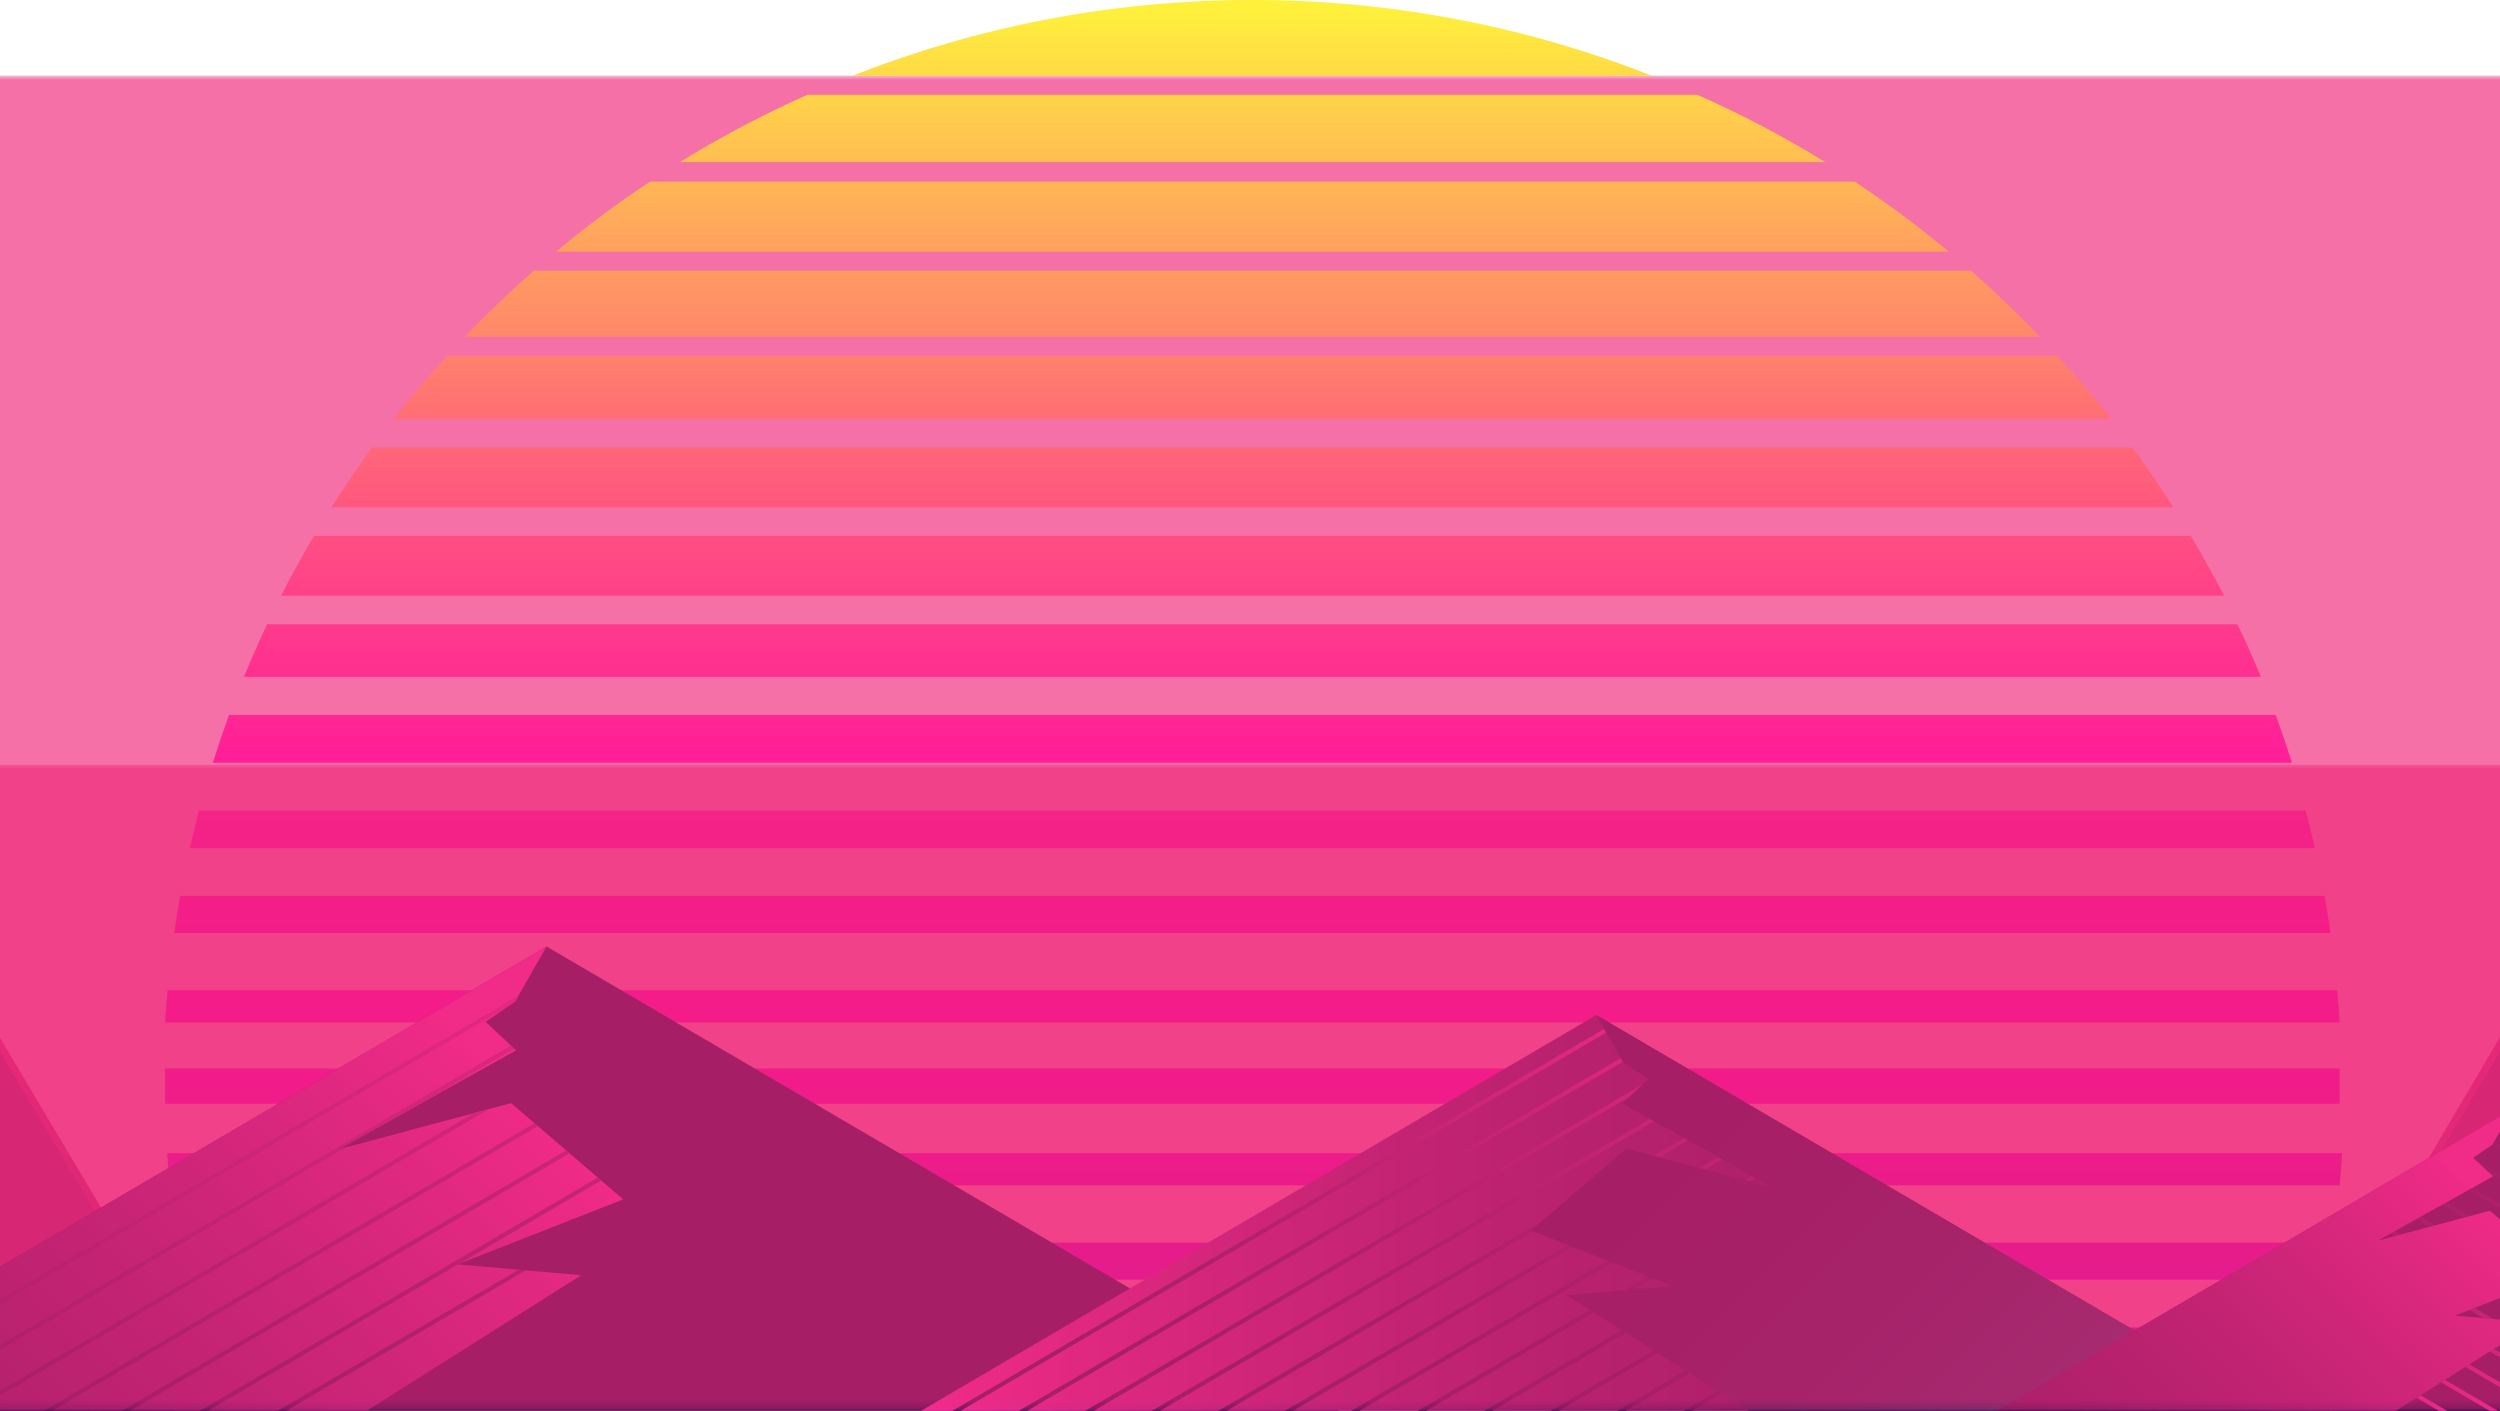
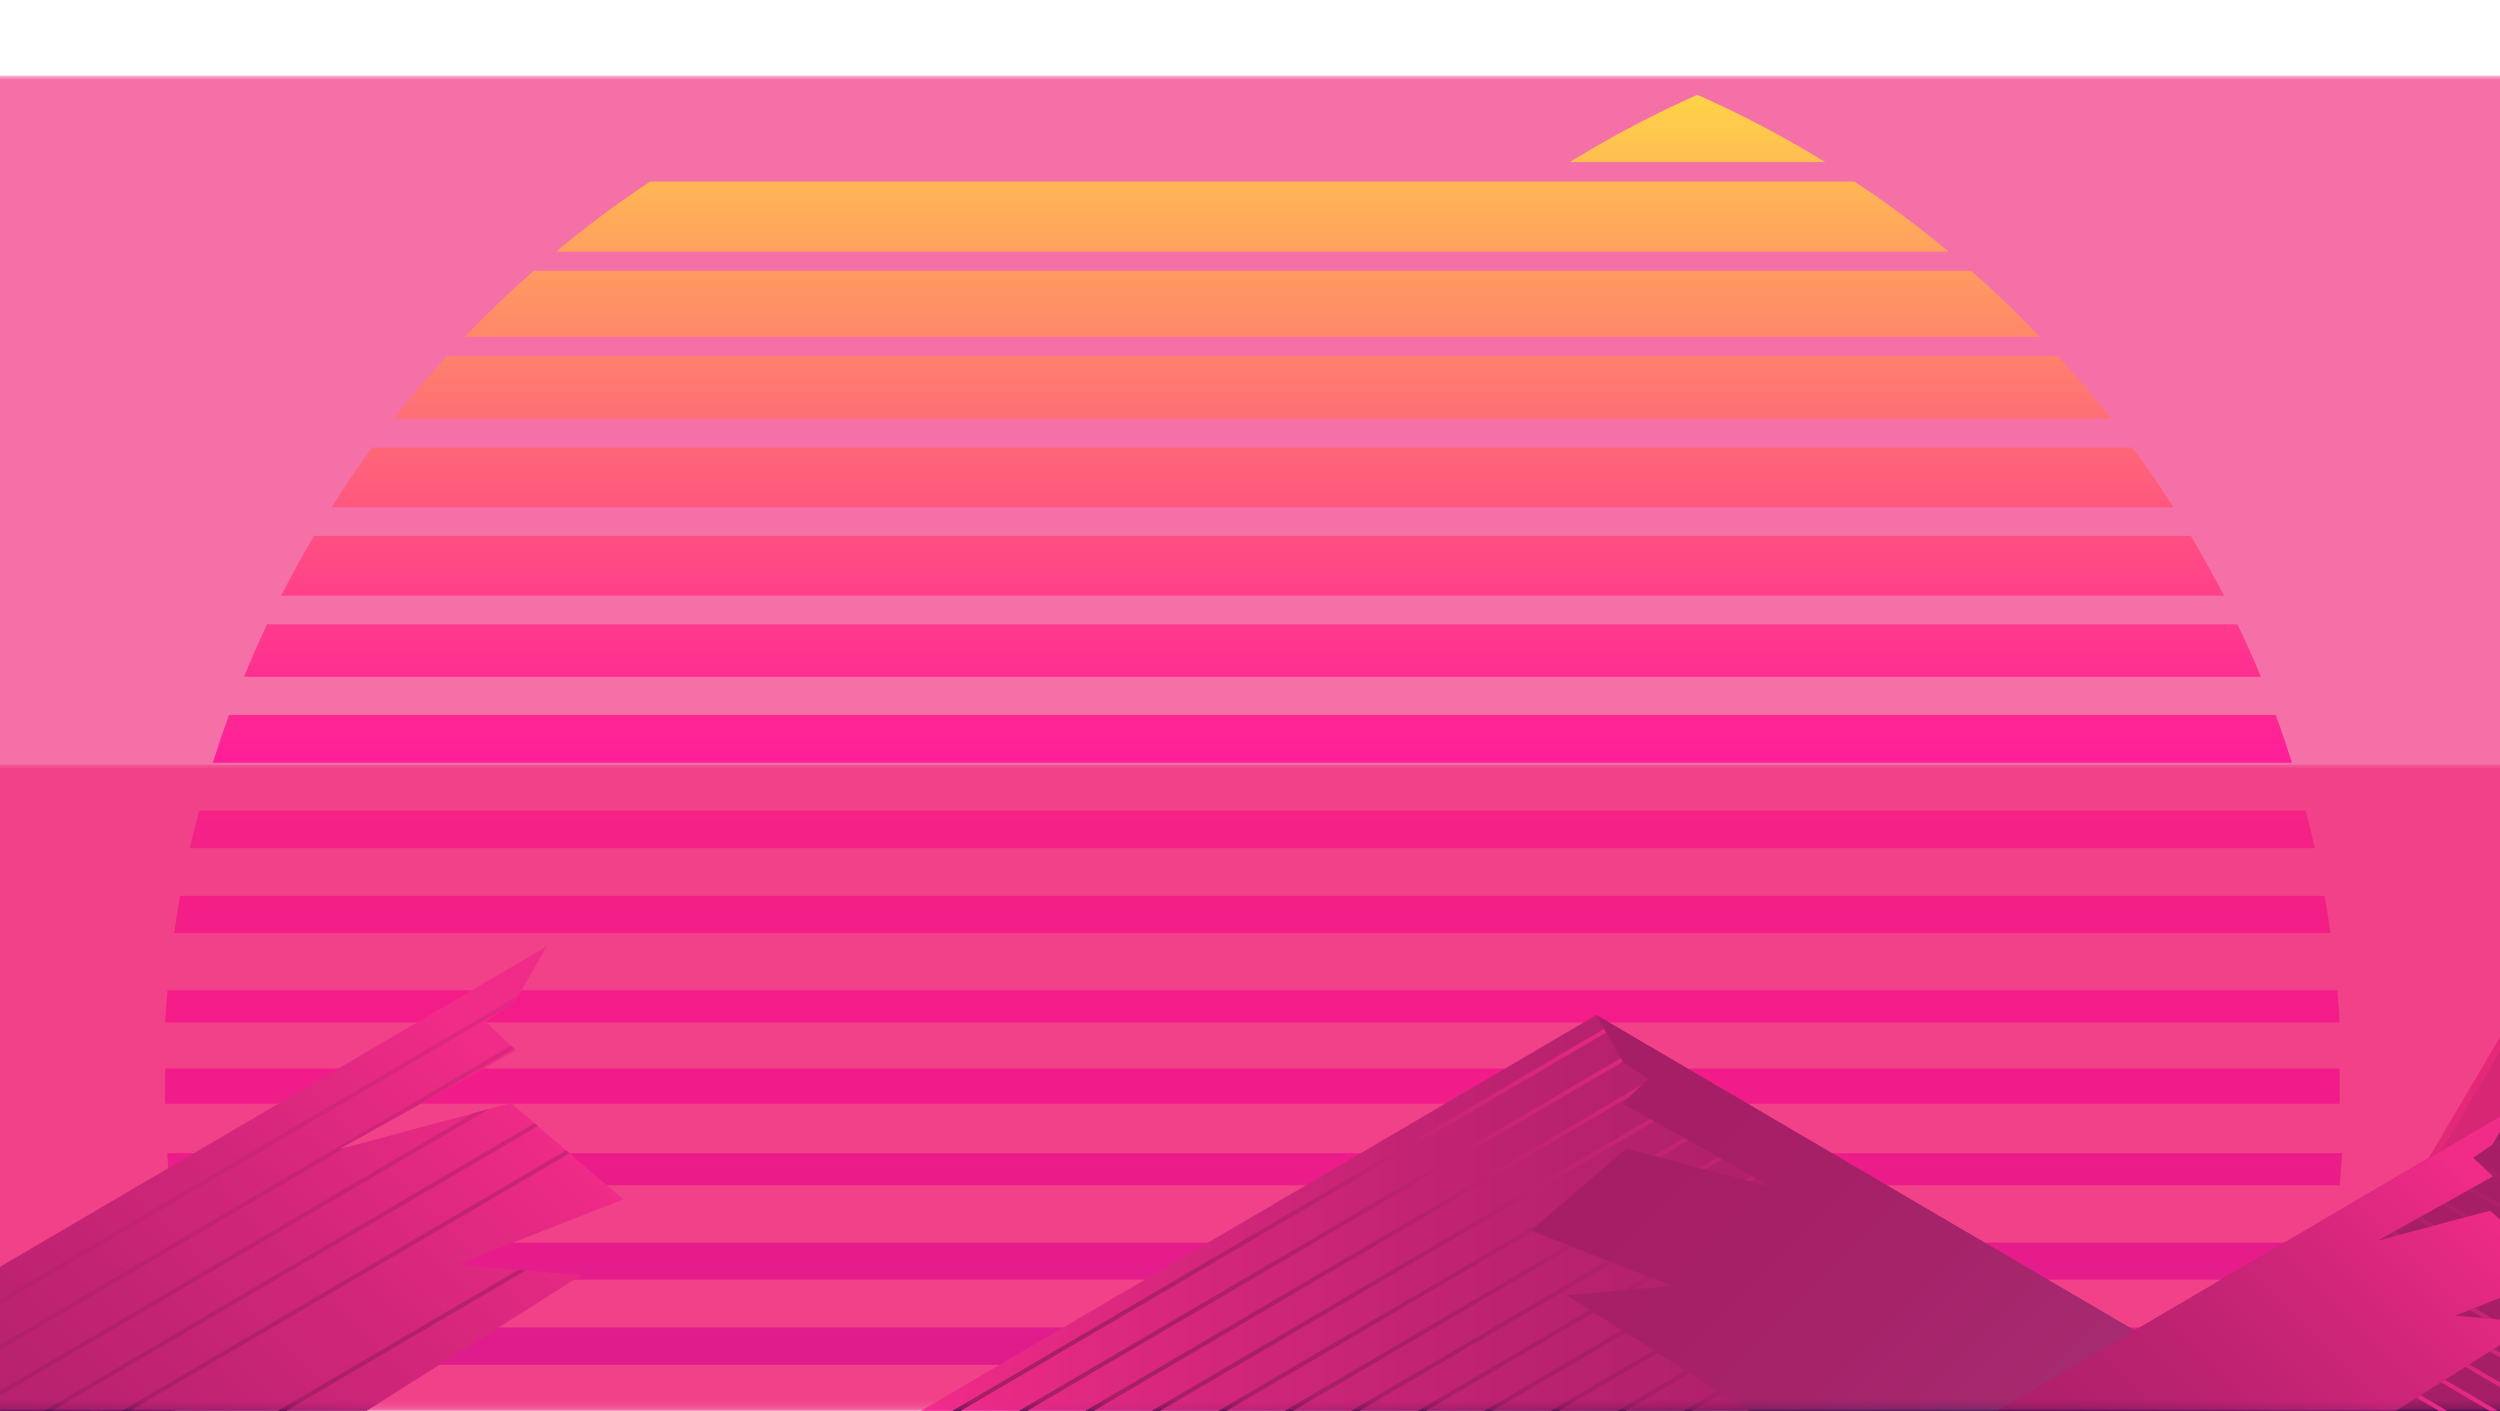
<svg xmlns="http://www.w3.org/2000/svg" xmlns:xlink="http://www.w3.org/1999/xlink" id="BACKGROUND_1" data-name="BACKGROUND 1" viewBox="0 0 297.22 167.73">
  <defs>
    <style>.cls-1{fill:url(#linear-gradient);}.cls-2{fill:url(#linear-gradient-2);}.cls-29,.cls-3,.cls-30,.cls-31,.cls-32,.cls-35,.cls-36,.cls-39,.cls-40,.cls-41,.cls-42,.cls-43,.cls-44,.cls-45,.cls-46,.cls-47,.cls-48,.cls-49,.cls-52,.cls-53,.cls-54,.cls-55,.cls-56,.cls-57,.cls-58,.cls-59,.cls-60,.cls-61,.cls-62,.cls-63,.cls-66,.cls-67,.cls-68,.cls-69,.cls-70,.cls-71,.cls-72,.cls-73,.cls-74,.cls-75,.cls-76,.cls-77{fill:none;}.cls-27,.cls-4,.cls-5,.cls-6,.cls-7{fill:#13073d;}.cls-29,.cls-30,.cls-31,.cls-32,.cls-35,.cls-36,.cls-39,.cls-4,.cls-40,.cls-41,.cls-42,.cls-43,.cls-44,.cls-45,.cls-46,.cls-47,.cls-48,.cls-49,.cls-5,.cls-52,.cls-53,.cls-54,.cls-55,.cls-56,.cls-57,.cls-58,.cls-59,.cls-6,.cls-60,.cls-61,.cls-62,.cls-63,.cls-66,.cls-67,.cls-68,.cls-69,.cls-7,.cls-70,.cls-71,.cls-72,.cls-73,.cls-74,.cls-75,.cls-76,.cls-77{stroke-miterlimit:10;}.cls-4,.cls-6{stroke-width:1.84px;}.cls-4{stroke:url(#New_Gradient_Swatch_2);}.cls-5,.cls-7{stroke-width:0.86px;}.cls-5{stroke:url(#New_Gradient_Swatch_2-2);}.cls-6{stroke:url(#New_Gradient_Swatch_2-3);}.cls-7{stroke:url(#New_Gradient_Swatch_2-4);}.cls-8{mask:url(#mask);}.cls-9{fill:#ee2a7b;opacity:0.67;}.cls-10{fill:url(#linear-gradient-3);}.cls-11{fill:url(#linear-gradient-4);}.cls-12{fill:url(#linear-gradient-5);}.cls-13{fill:url(#linear-gradient-6);}.cls-14{fill:url(#linear-gradient-7);}.cls-15{fill:url(#linear-gradient-8);}.cls-16{fill:url(#linear-gradient-9);}.cls-17{fill:url(#linear-gradient-10);}.cls-18{fill:url(#linear-gradient-11);}.cls-19{fill:url(#linear-gradient-12);}.cls-20{fill:url(#linear-gradient-13);}.cls-21{fill:url(#linear-gradient-14);}.cls-22{fill:url(#linear-gradient-15);}.cls-23{fill:url(#linear-gradient-16);}.cls-24{fill:url(#linear-gradient-17);}.cls-25{fill:url(#linear-gradient-18);}.cls-26{fill:url(#linear-gradient-19);}.cls-28{clip-path:url(#clip-path);}.cls-29,.cls-30,.cls-31,.cls-32{stroke-width:0.71px;}.cls-29{stroke:url(#linear-gradient-20);}.cls-30{stroke:url(#linear-gradient-21);}.cls-31{stroke:url(#linear-gradient-22);}.cls-32{stroke:url(#linear-gradient-23);}.cls-33{fill:url(#linear-gradient-24);}.cls-34{clip-path:url(#clip-path-2);}.cls-35{stroke:url(#linear-gradient-25);}.cls-36{stroke:url(#linear-gradient-26);}.cls-37{fill:url(#linear-gradient-27);}.cls-38{clip-path:url(#clip-path-3);}.cls-39,.cls-40,.cls-41,.cls-42,.cls-43,.cls-44,.cls-45,.cls-46,.cls-47,.cls-48,.cls-49,.cls-52,.cls-53,.cls-54,.cls-55,.cls-56,.cls-57,.cls-58,.cls-59,.cls-60,.cls-61,.cls-62,.cls-63,.cls-66,.cls-67,.cls-68,.cls-69,.cls-70,.cls-71,.cls-72,.cls-73,.cls-74,.cls-75,.cls-76,.cls-77{stroke-width:0.5px;}.cls-39{stroke:url(#linear-gradient-28);}.cls-40{stroke:url(#linear-gradient-29);}.cls-41{stroke:url(#linear-gradient-30);}.cls-42{stroke:url(#linear-gradient-31);}.cls-43{stroke:url(#linear-gradient-32);}.cls-44{stroke:url(#linear-gradient-33);}.cls-45{stroke:url(#linear-gradient-34);}.cls-46{stroke:url(#linear-gradient-35);}.cls-47{stroke:url(#linear-gradient-36);}.cls-48{stroke:url(#linear-gradient-37);}.cls-49{stroke:url(#linear-gradient-38);}.cls-50{fill:url(#linear-gradient-39);}.cls-51{clip-path:url(#clip-path-4);}.cls-52{stroke:url(#linear-gradient-40);}.cls-53{stroke:url(#linear-gradient-41);}.cls-54{stroke:url(#linear-gradient-42);}.cls-55{stroke:url(#linear-gradient-43);}.cls-56{stroke:url(#linear-gradient-44);}.cls-57{stroke:url(#linear-gradient-45);}.cls-58{stroke:url(#linear-gradient-46);}.cls-59{stroke:url(#linear-gradient-47);}.cls-60{stroke:url(#linear-gradient-48);}.cls-61{stroke:url(#linear-gradient-49);}.cls-62{stroke:url(#linear-gradient-50);}.cls-63{stroke:url(#linear-gradient-51);}.cls-64{fill:url(#New_Gradient_Swatch_1);}.cls-65{clip-path:url(#clip-path-5);}.cls-66{stroke:url(#linear-gradient-52);}.cls-67{stroke:url(#linear-gradient-53);}.cls-68{stroke:url(#linear-gradient-54);}.cls-69{stroke:url(#linear-gradient-55);}.cls-70{stroke:url(#linear-gradient-56);}.cls-71{stroke:url(#linear-gradient-57);}.cls-72{stroke:url(#linear-gradient-58);}.cls-73{stroke:url(#linear-gradient-59);}.cls-74{stroke:url(#linear-gradient-60);}.cls-75{stroke:url(#linear-gradient-61);}.cls-76{stroke:url(#linear-gradient-62);}.cls-77{stroke:url(#linear-gradient-63);}.cls-78{fill:url(#linear-gradient-64);}.cls-79{mask:url(#mask-2);}</style>
    <linearGradient id="linear-gradient" x1="149.02" y1="7.79" x2="149.02" y2="171.27" gradientUnits="userSpaceOnUse">
      <stop offset="0" />
      <stop offset="0.26" stop-color="#020202" />
      <stop offset="0.4" stop-color="#0a0a0a" />
      <stop offset="0.51" stop-color="#181818" />
      <stop offset="0.6" stop-color="#2b2b2b" />
      <stop offset="0.68" stop-color="#444" />
      <stop offset="0.76" stop-color="#626262" />
      <stop offset="0.83" stop-color="#878787" />
      <stop offset="0.9" stop-color="#b1b1b1" />
      <stop offset="0.96" stop-color="#dfdfdf" />
      <stop offset="1" stop-color="#fff" />
    </linearGradient>
    <linearGradient id="linear-gradient-2" x1="149.02" y1="90.34" x2="149.02" y2="169.44" xlink:href="#linear-gradient" />
    <linearGradient id="New_Gradient_Swatch_2" x1="2348.25" y1="272.03" x2="2514.4" y2="272.03" gradientTransform="translate(2349.11 368.85) rotate(180)" gradientUnits="userSpaceOnUse">
      <stop offset="0" stop-color="#13073d" />
      <stop offset="0.53" stop-color="#ee2a7b" />
      <stop offset="1" stop-color="#fbb040" />
    </linearGradient>
    <linearGradient id="New_Gradient_Swatch_2-2" x1="2322.8" y1="233.98" x2="2400.71" y2="233.98" xlink:href="#New_Gradient_Swatch_2" />
    <linearGradient id="New_Gradient_Swatch_2-3" x1="-97.21" y1="272.23" x2="68.94" y2="272.23" gradientTransform="matrix(1, 0, 0, -1, 394.38, 368.85)" xlink:href="#New_Gradient_Swatch_2" />
    <linearGradient id="New_Gradient_Swatch_2-4" x1="-122.65" y1="235.33" x2="-44.75" y2="235.33" gradientTransform="matrix(1, 0, 0, -1, 394.38, 368.85)" xlink:href="#New_Gradient_Swatch_2" />
    <mask id="mask" x="-225.98" y="8.99" width="750" height="158.74" maskUnits="userSpaceOnUse">
      <rect class="cls-1" x="-225.98" y="8.99" width="750" height="158.74" />
    </mask>
    <linearGradient id="linear-gradient-3" x1="148.89" y1="1.15" x2="148.89" y2="182.21" gradientUnits="userSpaceOnUse">
      <stop offset="0" stop-color="#fff03c" />
      <stop offset="0.14" stop-color="#ffa95b" />
      <stop offset="0.27" stop-color="#ff6d75" />
      <stop offset="0.39" stop-color="#ff3e8a" />
      <stop offset="0.5" stop-color="#ff1c99" />
      <stop offset="0.58" stop-color="#ff07a2" />
      <stop offset="0.64" stop-color="#ff00a5" />
      <stop offset="0.7" stop-color="#f600a6" />
      <stop offset="0.79" stop-color="#de00ab" />
      <stop offset="0.91" stop-color="#b600b1" />
      <stop offset="1" stop-color="#9300b7" />
    </linearGradient>
    <linearGradient id="linear-gradient-4" x1="148.89" y1="1.15" x2="148.89" y2="182.21" xlink:href="#linear-gradient-3" />
    <linearGradient id="linear-gradient-5" x1="148.89" y1="1.16" x2="148.89" y2="182.21" xlink:href="#linear-gradient-3" />
    <linearGradient id="linear-gradient-6" x1="148.89" y1="1.15" x2="148.89" y2="182.21" xlink:href="#linear-gradient-3" />
    <linearGradient id="linear-gradient-7" x1="148.89" y1="1.15" x2="148.89" y2="182.21" xlink:href="#linear-gradient-3" />
    <linearGradient id="linear-gradient-8" x1="148.89" y1="1.15" x2="148.89" y2="182.21" xlink:href="#linear-gradient-3" />
    <linearGradient id="linear-gradient-9" x1="148.89" y1="1.15" x2="148.89" y2="182.21" xlink:href="#linear-gradient-3" />
    <linearGradient id="linear-gradient-10" x1="148.89" y1="1.15" x2="148.89" y2="182.21" xlink:href="#linear-gradient-3" />
    <linearGradient id="linear-gradient-11" x1="148.89" y1="1.15" x2="148.89" y2="182.21" xlink:href="#linear-gradient-3" />
    <linearGradient id="linear-gradient-12" x1="148.89" y1="1.15" x2="148.89" y2="182.21" xlink:href="#linear-gradient-3" />
    <linearGradient id="linear-gradient-13" x1="148.89" y1="1.16" x2="148.89" y2="182.21" xlink:href="#linear-gradient-3" />
    <linearGradient id="linear-gradient-14" x1="148.89" y1="1.15" x2="148.89" y2="182.21" xlink:href="#linear-gradient-3" />
    <linearGradient id="linear-gradient-15" x1="149.14" y1="1.16" x2="149.14" y2="182.21" xlink:href="#linear-gradient-3" />
    <linearGradient id="linear-gradient-16" x1="149.14" y1="1.16" x2="149.14" y2="182.21" xlink:href="#linear-gradient-3" />
    <linearGradient id="linear-gradient-17" x1="149.14" y1="1.15" x2="149.14" y2="182.21" xlink:href="#linear-gradient-3" />
    <linearGradient id="linear-gradient-18" x1="148.89" y1="1.15" x2="148.89" y2="182.21" xlink:href="#linear-gradient-3" />
    <linearGradient id="linear-gradient-19" x1="-188.28" y1="224.16" x2="-55.59" y2="136.81" gradientUnits="userSpaceOnUse">
      <stop offset="0" stop-color="#13073d" />
      <stop offset="0.15" stop-color="#17083f" />
      <stop offset="0.28" stop-color="#220a44" />
      <stop offset="0.41" stop-color="#340d4c" />
      <stop offset="0.54" stop-color="#4f1158" />
      <stop offset="0.66" stop-color="#711768" />
      <stop offset="0.78" stop-color="#9a1e7b" />
      <stop offset="0.9" stop-color="#ca2691" />
      <stop offset="1" stop-color="#f72ea5" />
    </linearGradient>
    <clipPath id="clip-path">
      <polygon class="cls-3" points="-102.56 95.4 -97.66 103.97 -93.06 107.13 -97.81 111.56 -70.21 126.97 -97.04 119.8 -114.5 134.78 -88.7 144.92 -107.96 146.61 -74.53 167.73 20.86 167.73 -102.56 95.4" />
    </clipPath>
    <linearGradient id="linear-gradient-20" x1="-329.84" y1="131.07" x2="-193.02" y2="131.07" gradientTransform="matrix(-1, 0, 0, 1, -288.11, 0)" gradientUnits="userSpaceOnUse">
      <stop offset="0" stop-color="#f72ea5" />
      <stop offset="0.1" stop-color="#ca2691" />
      <stop offset="0.22" stop-color="#9a1e7b" />
      <stop offset="0.34" stop-color="#711768" />
      <stop offset="0.46" stop-color="#4f1158" />
      <stop offset="0.59" stop-color="#340d4c" />
      <stop offset="0.72" stop-color="#220a44" />
      <stop offset="0.85" stop-color="#17083f" />
      <stop offset="1" stop-color="#13073d" />
    </linearGradient>
    <linearGradient id="linear-gradient-21" x1="-317.69" y1="131.07" x2="-180.87" y2="131.07" xlink:href="#linear-gradient-20" />
    <linearGradient id="linear-gradient-22" x1="-305.54" y1="131.07" x2="-168.72" y2="131.07" xlink:href="#linear-gradient-20" />
    <linearGradient id="linear-gradient-23" x1="-293.39" y1="131.07" x2="-156.57" y2="131.07" xlink:href="#linear-gradient-20" />
    <linearGradient id="linear-gradient-24" x1="384.2" y1="182.01" x2="443.7" y2="130.18" xlink:href="#linear-gradient-19" />
    <clipPath id="clip-path-2">
      <polygon class="cls-3" points="400.59 95.4 405.49 103.97 410.09 107.13 405.34 111.56 432.94 126.97 406.12 119.8 388.65 134.78 414.45 144.92 395.19 146.61 428.62 167.73 524.02 167.73 400.59 95.4" />
    </clipPath>
    <linearGradient id="linear-gradient-25" x1="286.48" y1="131.07" x2="423.44" y2="131.07" xlink:href="#linear-gradient-19" />
    <linearGradient id="linear-gradient-26" x1="274.33" y1="131.07" x2="411.29" y2="131.07" xlink:href="#linear-gradient-19" />
    <linearGradient id="linear-gradient-27" x1="-157.44" y1="123.27" x2="-58.62" y2="222.1" gradientTransform="matrix(-1, 0, 0, 1, -101.11, 0)" xlink:href="#linear-gradient-20" />
    <clipPath id="clip-path-3">
      <polygon class="cls-3" points="64.98 112.53 61.24 119.07 57.73 121.48 61.35 124.87 40.29 136.63 60.76 131.15 74.09 142.59 54.4 150.32 69.1 151.61 43.59 167.73 -29.22 167.73 64.98 112.53" />
    </clipPath>
    <linearGradient id="linear-gradient-28" x1="-45.13" y1="139.75" x2="59.26" y2="139.75" gradientUnits="userSpaceOnUse">
      <stop offset="0" stop-color="#13073d" />
      <stop offset="0.11" stop-color="#230a44" />
      <stop offset="0.32" stop-color="#4e1158" />
      <stop offset="0.62" stop-color="#941d78" />
      <stop offset="0.98" stop-color="#f22da3" />
      <stop offset="1" stop-color="#f72ea5" />
    </linearGradient>
    <linearGradient id="linear-gradient-29" x1="-35.86" y1="139.75" x2="68.54" y2="139.75" xlink:href="#linear-gradient-28" />
    <linearGradient id="linear-gradient-30" x1="-26.58" y1="139.75" x2="77.81" y2="139.75" xlink:href="#linear-gradient-28" />
    <linearGradient id="linear-gradient-31" x1="-17.31" y1="139.75" x2="87.08" y2="139.75" xlink:href="#linear-gradient-28" />
    <linearGradient id="linear-gradient-32" x1="-8.04" y1="139.75" x2="96.36" y2="139.75" xlink:href="#linear-gradient-28" />
    <linearGradient id="linear-gradient-33" x1="1.24" y1="139.75" x2="105.63" y2="139.75" xlink:href="#linear-gradient-28" />
    <linearGradient id="linear-gradient-34" x1="10.51" y1="139.75" x2="114.9" y2="139.75" xlink:href="#linear-gradient-28" />
    <linearGradient id="linear-gradient-35" x1="19.78" y1="139.75" x2="124.18" y2="139.75" xlink:href="#linear-gradient-28" />
    <linearGradient id="linear-gradient-36" x1="29.06" y1="139.75" x2="133.45" y2="139.75" xlink:href="#linear-gradient-28" />
    <linearGradient id="linear-gradient-37" x1="47.6" y1="139.75" x2="152" y2="139.75" xlink:href="#linear-gradient-28" />
    <linearGradient id="linear-gradient-38" x1="56.88" y1="139.75" x2="161.27" y2="139.75" xlink:href="#linear-gradient-28" />
    <linearGradient id="linear-gradient-39" x1="109.5" y1="144.21" x2="270.06" y2="144.21" gradientTransform="matrix(1, 0, 0, 1, 0, 0)" xlink:href="#linear-gradient-20" />
    <clipPath id="clip-path-4">
      <polygon class="cls-3" points="198.79 152.89 182.01 146.3 193.37 136.55 210.82 141.22 192.87 131.2 195.96 128.31 192.96 126.26 189.78 120.68 149.64 144.21 109.5 167.73 189.78 167.73 208.01 167.73 186.26 153.99 198.79 152.89" />
    </clipPath>
    <linearGradient id="linear-gradient-40" x1="109.91" y1="143.89" x2="198.92" y2="143.89" xlink:href="#linear-gradient-19" />
    <linearGradient id="linear-gradient-41" x1="117.81" y1="143.89" x2="206.82" y2="143.89" xlink:href="#linear-gradient-19" />
    <linearGradient id="linear-gradient-42" x1="125.71" y1="143.89" x2="214.72" y2="143.89" xlink:href="#linear-gradient-19" />
    <linearGradient id="linear-gradient-43" x1="133.62" y1="143.89" x2="222.63" y2="143.89" xlink:href="#linear-gradient-19" />
    <linearGradient id="linear-gradient-44" x1="141.52" y1="143.89" x2="230.53" y2="143.89" xlink:href="#linear-gradient-19" />
    <linearGradient id="linear-gradient-45" x1="149.42" y1="143.89" x2="238.43" y2="143.89" xlink:href="#linear-gradient-19" />
    <linearGradient id="linear-gradient-46" x1="157.33" y1="143.89" x2="246.34" y2="143.89" xlink:href="#linear-gradient-19" />
    <linearGradient id="linear-gradient-47" x1="165.23" y1="143.89" x2="254.24" y2="143.89" xlink:href="#linear-gradient-19" />
    <linearGradient id="linear-gradient-48" x1="173.13" y1="143.89" x2="262.14" y2="143.89" xlink:href="#linear-gradient-19" />
    <linearGradient id="linear-gradient-49" x1="181.04" y1="143.89" x2="270.05" y2="143.89" xlink:href="#linear-gradient-19" />
    <linearGradient id="linear-gradient-50" x1="188.94" y1="143.89" x2="277.95" y2="143.89" xlink:href="#linear-gradient-19" />
    <linearGradient id="linear-gradient-51" x1="196.84" y1="143.89" x2="285.85" y2="143.89" xlink:href="#linear-gradient-19" />
    <linearGradient id="New_Gradient_Swatch_1" x1="197.14" y1="129.84" x2="281.36" y2="214.06" gradientUnits="userSpaceOnUse">
      <stop offset="0" stop-color="#13073d" />
      <stop offset="0.17" stop-color="#130b40" />
      <stop offset="0.32" stop-color="#121649" />
      <stop offset="0.47" stop-color="#112857" />
      <stop offset="0.61" stop-color="#10436c" />
      <stop offset="0.76" stop-color="#0e6487" />
      <stop offset="0.9" stop-color="#0c8da7" />
      <stop offset="1" stop-color="#0ab1c3" />
    </linearGradient>
    <clipPath id="clip-path-5">
      <polygon class="cls-3" points="291.87 156.41 304.68 151.38 296.01 143.94 282.69 147.5 296.39 139.85 294.03 137.65 296.32 136.08 298.75 131.82 329.38 149.78 360.02 167.73 298.75 167.73 284.84 167.73 301.43 157.25 291.87 156.41" />
    </clipPath>
    <linearGradient id="linear-gradient-52" x1="-460.84" y1="149.53" x2="-392.85" y2="149.53" gradientTransform="matrix(-1, 0, 0, 1, -101.11, 0)" xlink:href="#linear-gradient-20" />
    <linearGradient id="linear-gradient-53" x1="-454.81" y1="149.53" x2="-386.82" y2="149.53" gradientTransform="matrix(-1, 0, 0, 1, -101.11, 0)" xlink:href="#linear-gradient-20" />
    <linearGradient id="linear-gradient-54" x1="-448.78" y1="149.53" x2="-380.79" y2="149.53" gradientTransform="matrix(-1, 0, 0, 1, -101.11, 0)" xlink:href="#linear-gradient-20" />
    <linearGradient id="linear-gradient-55" x1="-442.74" y1="149.53" x2="-374.75" y2="149.53" gradientTransform="matrix(-1, 0, 0, 1, -101.11, 0)" xlink:href="#linear-gradient-20" />
    <linearGradient id="linear-gradient-56" x1="-436.71" y1="149.53" x2="-368.72" y2="149.53" gradientTransform="matrix(-1, 0, 0, 1, -101.11, 0)" xlink:href="#linear-gradient-20" />
    <linearGradient id="linear-gradient-57" x1="-430.68" y1="149.53" x2="-362.69" y2="149.53" gradientTransform="matrix(-1, 0, 0, 1, -101.11, 0)" xlink:href="#linear-gradient-20" />
    <linearGradient id="linear-gradient-58" x1="-424.65" y1="149.53" x2="-356.66" y2="149.53" gradientTransform="matrix(-1, 0, 0, 1, -101.11, 0)" xlink:href="#linear-gradient-20" />
    <linearGradient id="linear-gradient-59" x1="-418.62" y1="149.53" x2="-350.63" y2="149.53" gradientTransform="matrix(-1, 0, 0, 1, -101.11, 0)" xlink:href="#linear-gradient-20" />
    <linearGradient id="linear-gradient-60" x1="-412.59" y1="149.53" x2="-344.6" y2="149.53" gradientTransform="matrix(-1, 0, 0, 1, -101.11, 0)" xlink:href="#linear-gradient-20" />
    <linearGradient id="linear-gradient-61" x1="-406.55" y1="149.53" x2="-338.56" y2="149.53" gradientTransform="matrix(-1, 0, 0, 1, -101.11, 0)" xlink:href="#linear-gradient-20" />
    <linearGradient id="linear-gradient-62" x1="-400.52" y1="149.53" x2="-332.53" y2="149.53" gradientTransform="matrix(-1, 0, 0, 1, -101.11, 0)" xlink:href="#linear-gradient-20" />
    <linearGradient id="linear-gradient-63" x1="-394.49" y1="149.53" x2="-326.5" y2="149.53" gradientTransform="matrix(-1, 0, 0, 1, -101.11, 0)" xlink:href="#linear-gradient-20" />
    <linearGradient id="linear-gradient-64" x1="-394.23" y1="138.81" x2="-329.96" y2="203.09" gradientTransform="matrix(-1, 0, 0, 1, -101.11, 0)" xlink:href="#linear-gradient-20" />
    <mask id="mask-2" x="-225.98" y="90.92" width="750" height="76.82" maskUnits="userSpaceOnUse">
      <rect class="cls-2" x="-225.98" y="90.92" width="750" height="76.82" />
    </mask>
  </defs>
  <polygon class="cls-4" points="-82.22 166.48 -163.68 166.48 -122.95 97.27 -82.22 28.05 -41.49 97.27 -0.76 166.48 -82.22 166.48" />
-   <polygon class="cls-5" points="-12.65 167.15 -50.84 167.15 -31.75 135.07 -12.65 102.99 6.45 135.07 25.55 167.15 -12.65 167.15" />
  <polygon class="cls-6" points="380.25 166.09 461.71 166.09 420.98 97.07 380.25 28.05 339.52 97.07 298.79 166.09 380.25 166.09" />
  <polygon class="cls-7" points="310.68 166.09 348.88 166.09 329.78 133.72 310.68 101.36 291.58 133.72 272.48 166.09 310.68 166.09" />
  <g class="cls-8">
    <rect class="cls-9" x="-225.98" y="8.99" width="750" height="158.74" />
  </g>
  <path class="cls-10" d="M244.65,42.32H53.13q-3.3,3.61-6.32,7.48H251Q248,45.94,244.65,42.32Z" />
  <path class="cls-11" d="M220.49,21.59H77.29A128.3,128.3,0,0,0,66.1,29.92H231.68A128.3,128.3,0,0,0,220.49,21.59Z" />
  <path class="cls-12" d="M260.46,63.71H37.32C36,66,34.64,68.4,33.42,70.82h231C263.14,68.4,261.83,66,260.46,63.71Z" />
-   <path class="cls-13" d="M201.79,11.27H96a129,129,0,0,0-15.16,8H217A129,129,0,0,0,201.79,11.27Z" />
+   <path class="cls-13" d="M201.79,11.27a129,129,0,0,0-15.16,8H217A129,129,0,0,0,201.79,11.27Z" />
  <path class="cls-14" d="M277.87,117.73H19.92c-.12,1.27-.21,2.55-.29,3.83H278.15C278.08,120.28,278,119,277.87,117.73Z" />
  <path class="cls-15" d="M234.33,32.19H63.45q-4.28,3.75-8.2,7.86H242.53Q238.61,35.94,234.33,32.19Z" />
  <path class="cls-16" d="M253.54,53.21H44.24c-1.68,2.31-3.3,4.67-4.83,7.1h219C256.84,57.88,255.23,55.52,253.54,53.21Z" />
  <path class="cls-17" d="M276.37,106.51H21.42c-.27,1.46-.5,2.93-.71,4.41H277.07C276.86,109.44,276.63,108,276.37,106.51Z" />
-   <path class="cls-18" d="M148.89,0a129.25,129.25,0,0,0-47.51,9h95A129.31,129.31,0,0,0,148.89,0Z" />
  <path class="cls-19" d="M270.56,85H27.22q-1,2.81-1.92,5.68H272.48Q271.58,87.82,270.56,85Z" />
  <path class="cls-20" d="M274.12,96.38H23.66c-.39,1.47-.75,3-1.09,4.45H275.21C274.87,99.33,274.51,97.85,274.12,96.38Z" />
  <path class="cls-21" d="M266,74.22H31.75Q30.3,77.31,29,80.47H268.79C267.92,78.36,267,76.28,266,74.22Z" />
  <path class="cls-22" d="M19.88,137.09c.08,1.28.17,2.56.29,3.83h258c.11-1.27.21-2.55.28-3.83Z" />
  <path class="cls-23" d="M21.67,152.14h255c.26-1.46.49-2.93.7-4.41H21C21.18,149.21,21.4,150.68,21.67,152.14Z" />
  <path class="cls-24" d="M23.91,162.27H274.37c.39-1.47.75-3,1.09-4.45H22.82C23.16,159.31,23.52,160.8,23.91,162.27Z" />
  <rect class="cls-25" x="19.63" y="127.03" width="258.53" height="4.19" />
  <polygon class="cls-26" points="-102.56 167.73 20.86 167.73 -40.85 131.56 -102.56 95.4 -164.27 131.56 -225.98 167.73 -102.56 167.73" />
  <polygon class="cls-27" points="-102.56 95.4 -97.66 103.97 -93.06 107.13 -97.81 111.56 -70.21 126.97 -97.04 119.8 -114.5 134.78 -88.7 144.92 -107.96 146.61 -74.53 167.73 20.86 167.73 -102.56 95.4" />
  <g class="cls-28">
    <line class="cls-29" x1="-94.91" y1="91.09" x2="41.55" y2="171.06" />
    <line class="cls-30" x1="-107.06" y1="91.09" x2="29.4" y2="171.06" />
    <line class="cls-31" x1="-119.21" y1="91.09" x2="17.25" y2="171.06" />
    <line class="cls-32" x1="-131.36" y1="91.09" x2="5.1" y2="171.06" />
  </g>
  <polygon class="cls-33" points="400.59 167.73 524.02 167.73 462.3 131.56 400.59 95.4 338.88 131.56 277.17 167.73 400.59 167.73" />
  <g class="cls-34">
    <line class="cls-35" x1="286.74" y1="91.09" x2="423.19" y2="171.06" />
-     <line class="cls-36" x1="274.58" y1="91.09" x2="411.04" y2="171.06" />
-   </g>
-   <polygon class="cls-27" points="64.98 167.73 -29.22 167.73 17.88 140.13 64.98 112.53 112.08 140.13 159.17 167.73 64.98 167.73" />
+   </g>
  <polygon class="cls-37" points="64.98 112.53 61.24 119.07 57.73 121.48 61.35 124.87 40.29 136.63 60.76 131.15 74.09 142.59 54.4 150.32 69.1 151.61 43.59 167.73 -29.22 167.73 64.98 112.53" />
  <g class="cls-38">
    <line class="cls-39" x1="59.14" y1="109.24" x2="-45" y2="170.27" />
    <line class="cls-40" x1="68.41" y1="109.24" x2="-35.73" y2="170.27" />
    <line class="cls-41" x1="77.69" y1="109.24" x2="-26.46" y2="170.27" />
    <line class="cls-42" x1="86.96" y1="109.24" x2="-17.18" y2="170.27" />
    <line class="cls-43" x1="96.23" y1="109.24" x2="-7.91" y2="170.27" />
    <line class="cls-44" x1="105.51" y1="109.24" x2="1.36" y2="170.27" />
    <line class="cls-45" x1="114.78" y1="109.24" x2="10.64" y2="170.27" />
-     <line class="cls-46" x1="124.05" y1="109.24" x2="19.91" y2="170.27" />
    <line class="cls-47" x1="133.33" y1="109.24" x2="29.18" y2="170.27" />
    <line class="cls-48" x1="151.87" y1="109.24" x2="47.73" y2="170.27" />
    <line class="cls-49" x1="161.14" y1="109.24" x2="57" y2="170.27" />
  </g>
  <polygon class="cls-50" points="189.78 167.73 270.06 167.73 229.91 144.21 189.78 120.68 149.64 144.21 109.5 167.73 189.78 167.73" />
  <g class="cls-51">
    <line class="cls-52" x1="198.79" y1="117.88" x2="110.03" y2="169.89" />
    <line class="cls-53" x1="206.69" y1="117.88" x2="117.94" y2="169.89" />
    <line class="cls-54" x1="214.6" y1="117.88" x2="125.84" y2="169.89" />
    <line class="cls-55" x1="222.5" y1="117.88" x2="133.74" y2="169.89" />
    <line class="cls-56" x1="230.4" y1="117.88" x2="141.65" y2="169.89" />
    <line class="cls-57" x1="238.31" y1="117.88" x2="149.55" y2="169.89" />
    <line class="cls-58" x1="246.21" y1="117.88" x2="157.45" y2="169.89" />
    <line class="cls-59" x1="254.11" y1="117.88" x2="165.36" y2="169.89" />
    <line class="cls-60" x1="262.02" y1="117.88" x2="173.26" y2="169.89" />
    <line class="cls-61" x1="269.92" y1="117.88" x2="181.16" y2="169.89" />
    <line class="cls-62" x1="277.82" y1="117.88" x2="189.07" y2="169.89" />
    <line class="cls-63" x1="285.73" y1="117.88" x2="196.97" y2="169.89" />
  </g>
  <polygon class="cls-64" points="189.78 120.68 192.96 126.26 195.96 128.31 192.87 131.2 210.82 141.22 193.37 136.55 182.01 146.3 198.79 152.89 186.26 153.99 208.01 167.73 270.06 167.73 189.78 120.68" />
  <polygon class="cls-27" points="298.75 167.73 237.48 167.73 268.12 149.78 298.75 131.82 329.38 149.78 360.02 167.73 298.75 167.73" />
  <g class="cls-65">
    <line class="cls-66" x1="291.87" y1="129.68" x2="359.61" y2="169.38" />
    <line class="cls-67" x1="285.84" y1="129.68" x2="353.58" y2="169.38" />
    <line class="cls-68" x1="279.81" y1="129.68" x2="347.54" y2="169.38" />
    <line class="cls-69" x1="273.77" y1="129.68" x2="341.51" y2="169.38" />
    <line class="cls-70" x1="267.74" y1="129.68" x2="335.48" y2="169.38" />
    <line class="cls-71" x1="261.71" y1="129.68" x2="329.45" y2="169.38" />
    <line class="cls-72" x1="255.68" y1="129.68" x2="323.42" y2="169.38" />
    <line class="cls-73" x1="249.65" y1="129.68" x2="317.39" y2="169.38" />
    <line class="cls-74" x1="243.62" y1="129.68" x2="311.35" y2="169.38" />
    <line class="cls-75" x1="237.58" y1="129.68" x2="305.32" y2="169.38" />
    <line class="cls-76" x1="231.55" y1="129.68" x2="299.29" y2="169.38" />
    <line class="cls-77" x1="225.52" y1="129.68" x2="293.26" y2="169.38" />
  </g>
  <polygon class="cls-78" points="298.75 131.82 296.32 136.08 294.03 137.65 296.39 139.85 282.69 147.5 296.01 143.94 304.68 151.38 291.87 156.41 301.43 157.25 284.84 167.73 237.48 167.73 298.75 131.82" />
  <g class="cls-79">
    <rect class="cls-9" x="-225.98" y="90.92" width="750" height="76.82" />
  </g>
</svg>